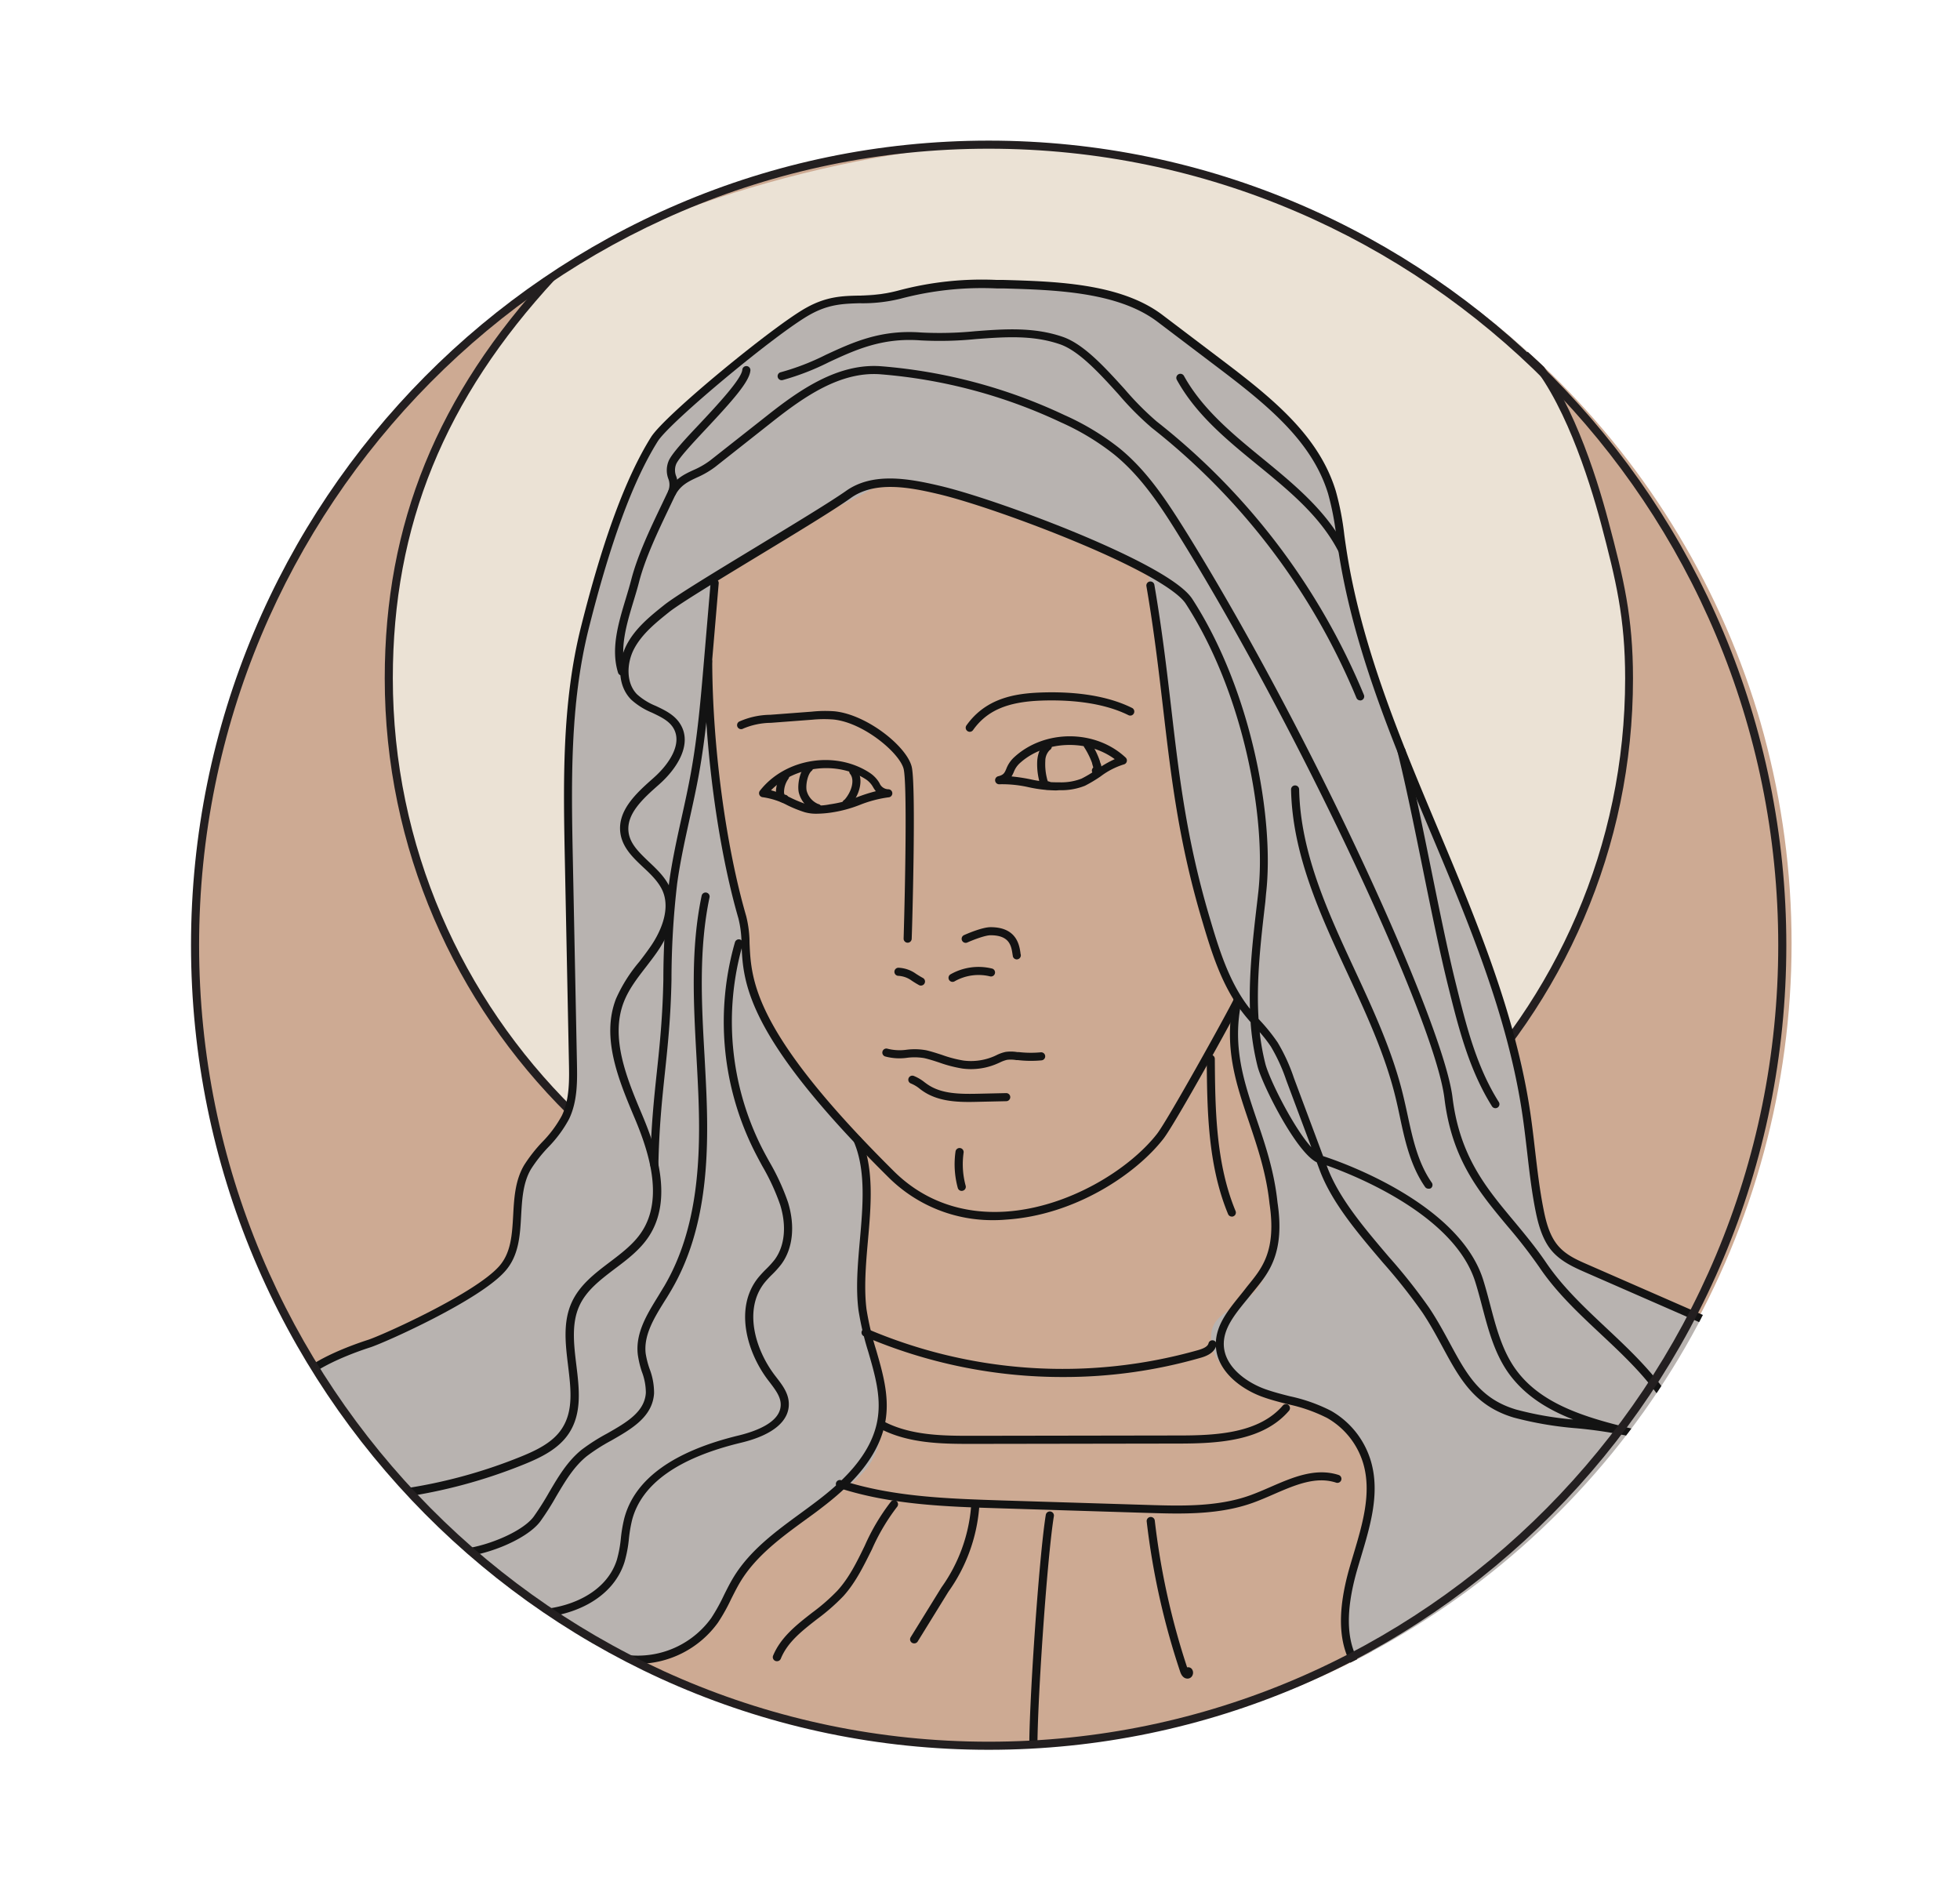
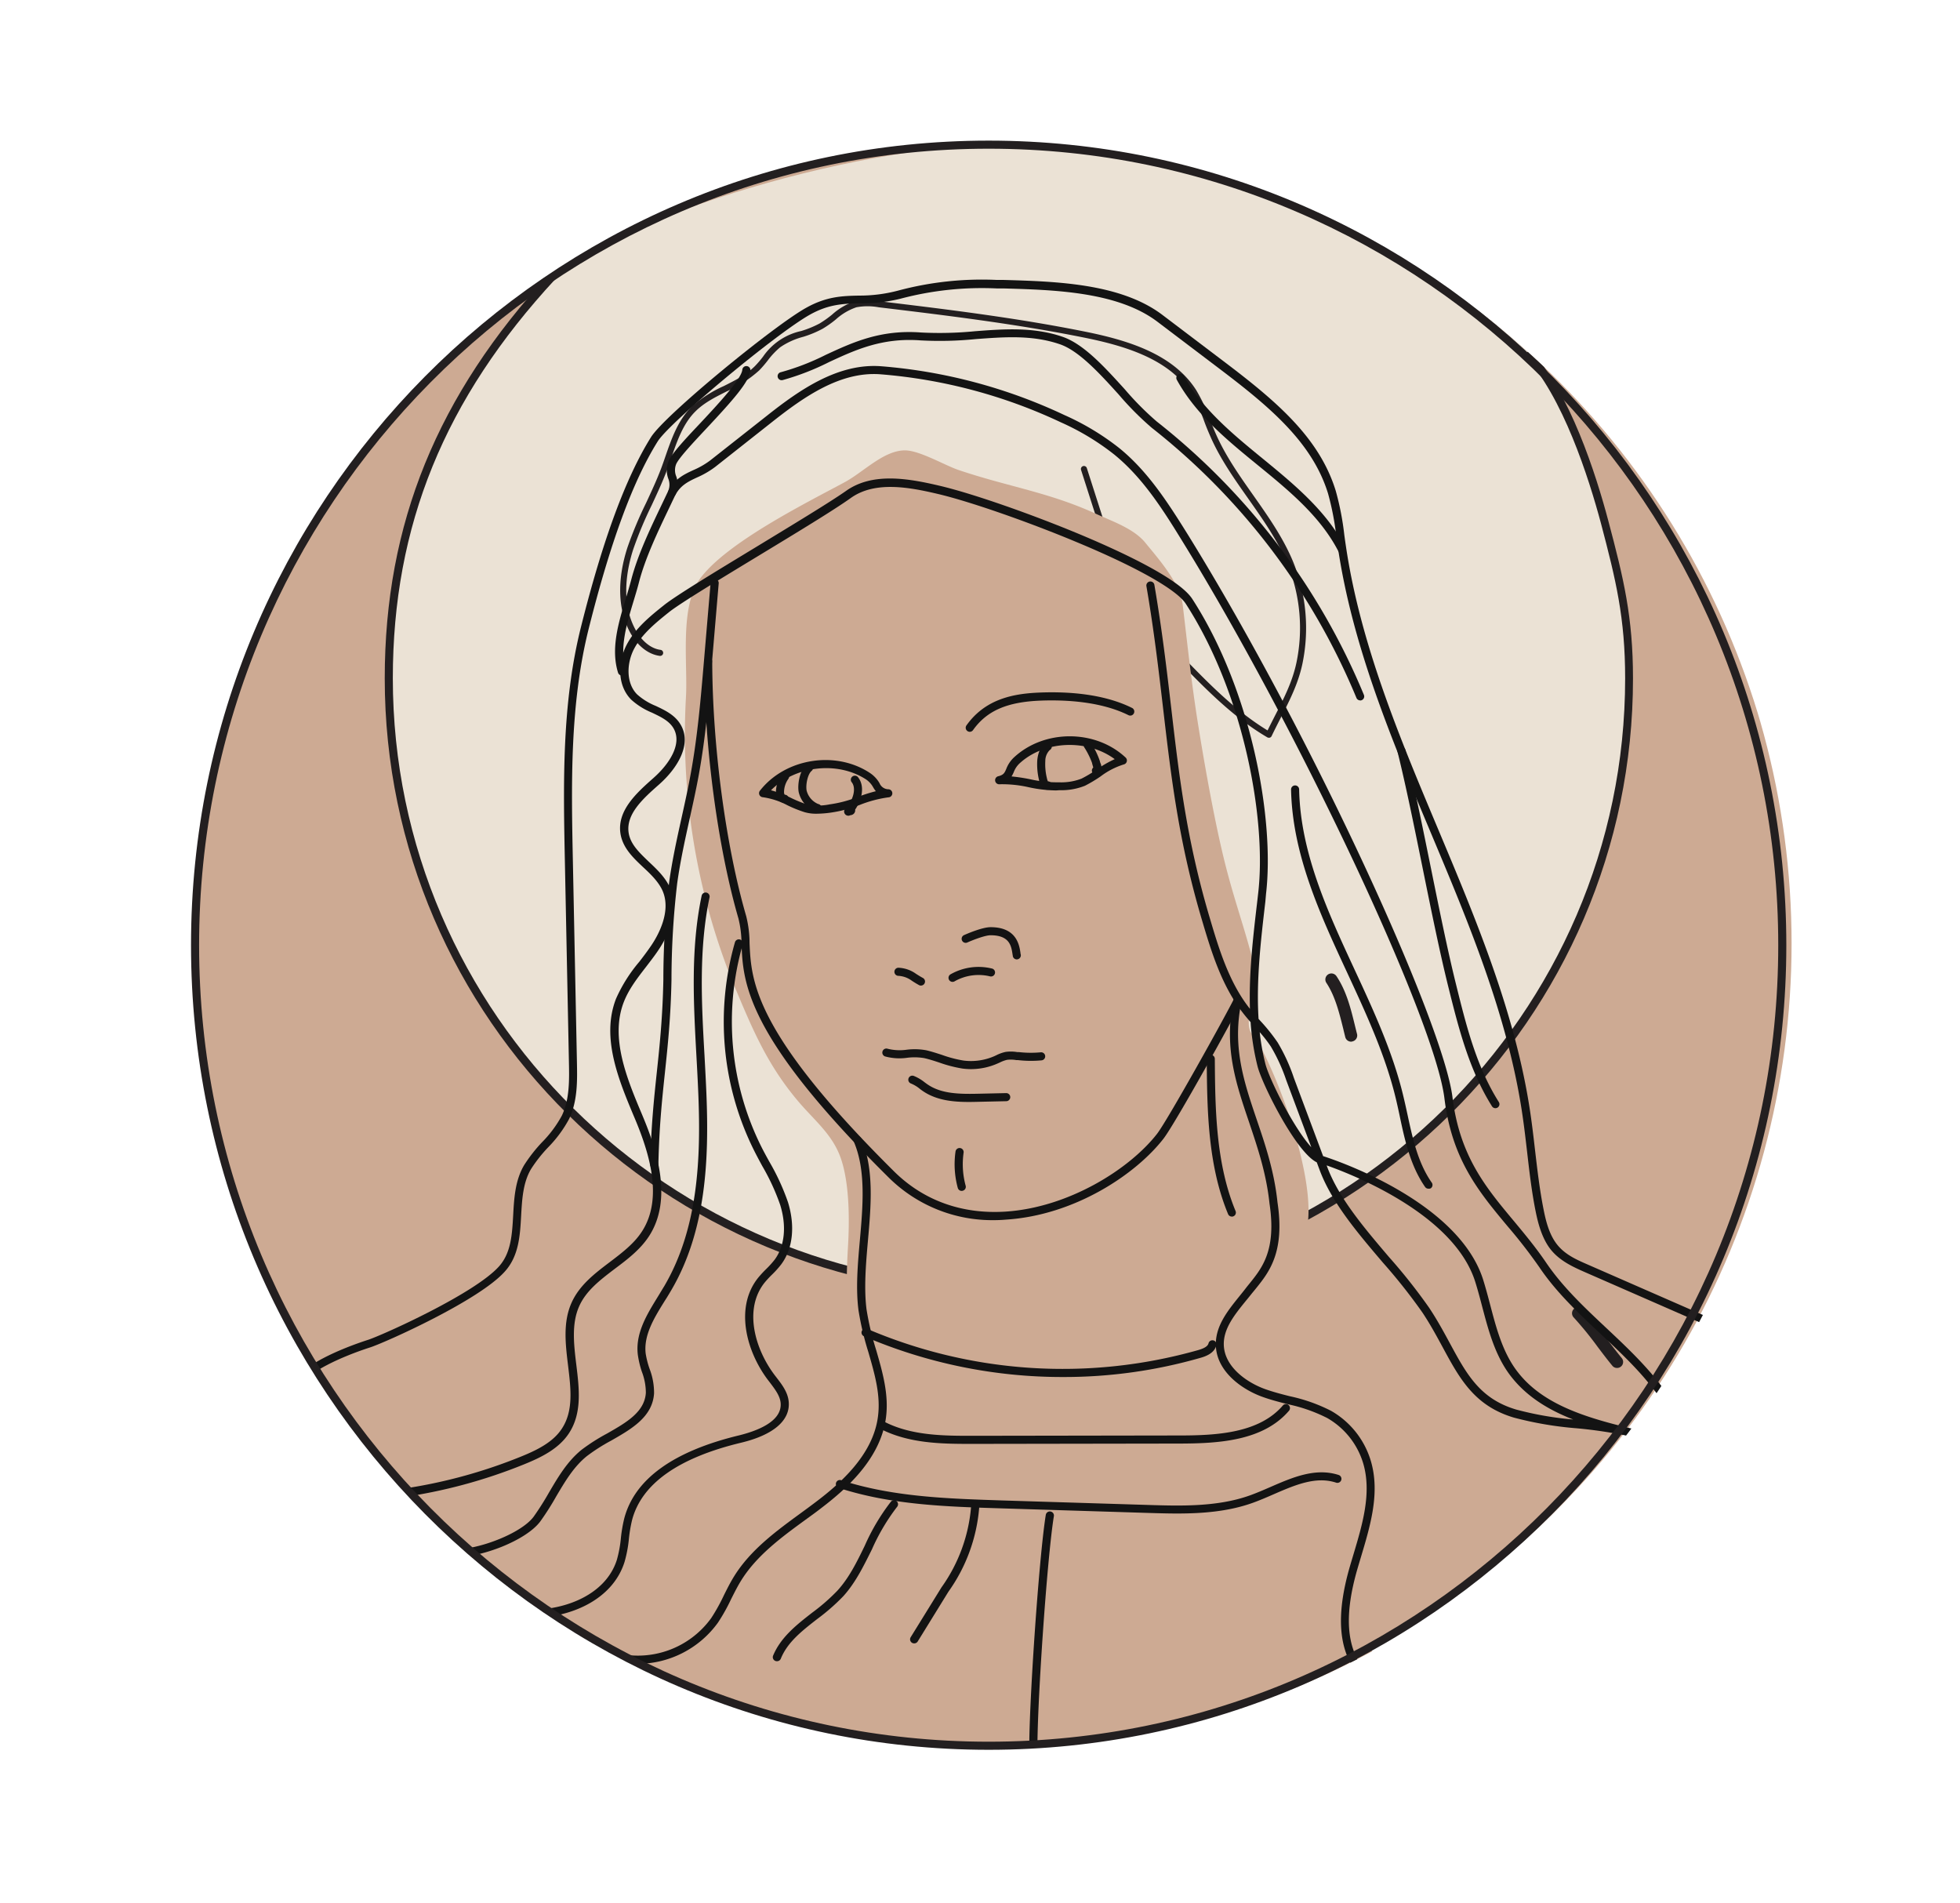
<svg xmlns="http://www.w3.org/2000/svg" viewBox="0 0 484.83 470.63">
  <defs>
    <style>.cls-1{fill:none;}.cls-2{clip-path:url(#clip-path);}.cls-3{clip-path:url(#clip-path-2);}.cls-4{clip-path:url(#clip-path-3);}.cls-5{fill:#cdaa93;}.cls-6{fill:#ebe2d5;}.cls-7{fill:#231f20;}.cls-8{fill:#b8b3b0;}.cls-9{fill:#131313;}</style>
    <clipPath id="clip-path">
      <ellipse class="cls-1" cx="-281.37" cy="790.31" rx="198" ry="198.16" />
    </clipPath>
    <clipPath id="clip-path-2">
      <circle class="cls-1" cx="-281.36" cy="789.85" r="198" />
    </clipPath>
    <clipPath id="clip-path-3">
      <circle class="cls-1" cx="245.42" cy="234.17" r="198" />
    </clipPath>
  </defs>
  <g id="Big_Art_Board" data-name="Big Art Board">
    <polyline class="cls-1" points="190.44 1312.38 510.44 1312.38 510.44 -1541.62 190.44 -1541.62" />
  </g>
  <g id="Mary">
    <g class="cls-4">
      <circle class="cls-1" cx="245.66" cy="232.32" r="198" />
      <circle class="cls-5" cx="245.17" cy="233.33" r="198" />
      <path class="cls-6" d="M137.11,68.57c11-11.89,69.91-32.92,113.79-32.92,54.37,0,113.66,35.67,129.38,52.31" />
      <path class="cls-6" d="M377.77,87.18c8.86,9.38,15.37,27.67,19.16,41.94S403,152.79,403,167.79c0,83.71-68.68,151.57-153.4,151.57S96.17,251.5,96.17,167.79c0-40.37,14.94-71.83,40.5-99.44" />
      <path class="cls-7" d="M249.58,320.36c-85.14,0-154.41-68.44-154.41-152.57,0-38.27,13-70.08,40.77-100.12L137.4,69c-27.45,29.65-40.23,61-40.23,98.76,0,83,68.37,150.57,152.41,150.57S402,250.81,402,167.79c0-15-2.29-24.34-6-38.41C393,118.21,386.6,98,377,87.86l1.46-1.37c9.85,10.43,16.38,31,19.39,42.37,3.78,14.23,6.09,23.72,6.09,38.93C404,251.92,334.72,320.36,249.58,320.36Z" />
      <path class="cls-7" d="M313.87,182.47a.75.75,0,0,1-.38-.1c-8.53-5-15.47-12.17-22.19-19.1-4.33-4.45-8.8-9.06-12.05-14.54-3.13-5.28-5-11.17-6.83-16.87l-5-15.61a.75.75,0,1,1,1.43-.45l5,15.61c1.79,5.61,3.64,11.42,6.69,16.55,3.16,5.34,7.57,9.88,11.83,14.27,6.47,6.66,13.14,13.54,21.18,18.43.61-1.25,1.24-2.48,1.85-3.68,2.21-4.3,4.29-8.36,5.29-13.08a41.91,41.91,0,0,0-2.17-24.3c-2.38-5.81-6.1-11.09-9.7-16.2-3.43-4.87-7-9.9-9.42-15.46-.51-1.15-1-2.34-1.43-3.49a40.48,40.48,0,0,0-3.34-7.15c-5.45-8.57-16.5-11.8-26.6-13.83C251.29,80.1,234,78,217.36,76a15.06,15.06,0,0,0-5.52,0,14.54,14.54,0,0,0-5.08,3,26.32,26.32,0,0,1-3.27,2.31,26.35,26.35,0,0,1-4.82,2A18.3,18.3,0,0,0,193,85.88a19,19,0,0,0-3.09,3.28,30.07,30.07,0,0,1-2.11,2.45,30.29,30.29,0,0,1-8.09,5.22c-2.84,1.43-5.53,2.78-7.65,4.89-3.07,3-4.58,7.36-6,11.53-.35,1-.7,2-1.07,3-1.12,3-2.49,5.9-3.8,8.73a96.61,96.61,0,0,0-4.54,10.85c-1.47,4.5-3.33,13.09.65,20.09,1.57,2.77,3.79,4.52,6.09,4.81a.75.75,0,1,1-.19,1.49c-2.77-.36-5.4-2.38-7.2-5.55-3.16-5.57-3.44-13.13-.78-21.3a97.75,97.75,0,0,1,4.61-11c1.3-2.8,2.65-5.69,3.75-8.61.37-1,.72-2,1.06-3,1.51-4.33,3.07-8.81,6.39-12.11a30.42,30.42,0,0,1,8-5.16c2.87-1.44,5.57-2.8,7.71-4.94a26.36,26.36,0,0,0,2-2.33,15.4,15.4,0,0,1,9.45-6.35A25.45,25.45,0,0,0,202.75,80a27,27,0,0,0,3.08-2.19,15.88,15.88,0,0,1,5.63-3.3,16.17,16.17,0,0,1,6.08,0c16.71,2,34,4.12,50.79,7.5,10.4,2.09,21.82,5.45,27.57,14.49a43,43,0,0,1,3.47,7.41c.44,1.14.9,2.32,1.4,3.44,2.38,5.42,5.89,10.39,9.28,15.2,3.64,5.17,7.41,10.52,9.86,16.49a43.47,43.47,0,0,1,2.25,25.18c-1.05,4.91-3.17,9.06-5.42,13.45-.73,1.43-1.48,2.9-2.19,4.39a.74.74,0,0,1-.46.39A.78.78,0,0,1,313.87,182.47Z" />
      <path class="cls-7" d="M334.23,257.64a1.5,1.5,0,0,1-1.46-1.13c-.17-.68-.34-1.37-.5-2.06-1-4-2-8.06-4.17-11.35a1.5,1.5,0,0,1,.4-2.08,1.51,1.51,0,0,1,2.09.41c2.5,3.73,3.56,8.09,4.59,12.31.17.68.33,1.36.5,2a1.5,1.5,0,0,1-1.08,1.82A1.61,1.61,0,0,1,334.23,257.64Z" />
      <path class="cls-7" d="M400,338.34a1.47,1.47,0,0,1-1.16-.54c-1.27-1.54-2.48-3.14-3.65-4.69a86.26,86.26,0,0,0-5.94-7.29,1.5,1.5,0,0,1,2.18-2.06,88.5,88.5,0,0,1,6.15,7.54c1.16,1.53,2.35,3.1,3.57,4.59a1.49,1.49,0,0,1-1.15,2.45Z" />
      <path class="cls-5" d="M197.88,272.9c4,4.59,8.16,7.92,10.13,13.65,2.11,6.15,2.14,15.09,1.76,21.58-.5,8.65-.59,15.77,1.32,24.22,1.44,6.34,3.6,12.07,2.64,18.5-1.35,9.1-5.42,9.43-12.77,15S186,376.08,181.15,383.87c-2.72,4.33-2.66,9.13-5.73,13.21-4.38,5.82-13.86,13.18-21.14,12.77,15.42,7.49,29.32,13,43.87,16.34,11.4,2.61,32.07,6.12,43.77,6.12,41.39,0,56.36-4,98.2-22.46-5-9.31-1.66-21.72,1.76-31.7s2.39-20.94-5.28-28.19c-4.63-4.37-10.19-5.26-16.3-7s-10.56-4.27-11.45-10.57c-1.14-8.07,9.1-18.06,13.21-25.1,6.41-11-8-46.84-12.33-51.52-2.61-2.82,1.79-11.69.88-15.42-2.63-10.84-5.29-17.34-7.92-28.18-2.46-10.1-5-24.51-6.61-34.79-1.53-10-2.31-17.69-3.52-27.74-.65-5.39-5.82-11.21-9.25-15.41-2.77-3.41-7.91-5.2-11.89-7-11.74-5.46-22.09-6.84-34.35-11-3.41-1.16-9.6-4.83-13.21-4.84-5.29,0-10.31,5.42-15,7.92-9.53,5.13-29.11,14.88-35.67,23.78-5.18,7-3,21.18-3.52,29.51a164.64,164.64,0,0,0,11.45,70C186,254.22,189.62,263.3,197.88,272.9Z" />
-       <path class="cls-8" d="M337.05,381.14c2.63-10.12,3.47-22.5-4.35-29.44-5.36-4.75-13.09-5.33-19.95-7.41s-14.09-7.63-13.09-14.72c.74-5.26,7.58-6.33,10.95-10.43,9.85-12,1-32.95-2.64-48-1.41-5.85-2.53-15-2.2-19.38.24-3.15,2.32-1.51.44-5.28a216.11,216.11,0,0,1-8.81-25.1c-6.16-22.9-7.48-50.2-12.77-76.63-.57-2.85-.57-4.13-3.08-5.28-15.41-7.05-23.76-11.83-38.75-15-4.14-.87-20.7-7.33-24.37-5.23a92.33,92.33,0,0,1-11.3,6.11c-7.81,3.67-23,11.56-29.95,16.73-1.76,1.32-1.46,10.28-2.2,21.29-1.41,21.11,3.61,43.64,8.81,64.14.66,2.62.65,12.43,1.32,15,4.28,16.27,5.59,11.25,14.53,26,2.12,3.49,11,13.21,13.21,14.53-.8,4.93,2,6.54,1.76,12.33-.44,13.2-6.16,18.49,1.77,41.83,2.19,6.46,2.86,14.24.78,20.73-3.67,11.44-18.3,14.56-26.89,23S178.89,403,168.22,408.09c-10.36,4.94-22.51-1-31.82-7.78-23.84-17.23-40.68-35.37-59.62-60.91,13.65-7,29.94-13.21,39.19-18.94,4.72-2.92,5.91-3.14,9.21-7.6,3.72-5,2.25-12.05,3.48-18.19,1.92-9.52,12.32-16,13.45-25.67.72-6.23-1-30.15-1-37.93,0-34.79-1-52.51,5.68-85.39,2.69-13.26,10.37-28.11,15.46-37.48,3.62-6.65,6.53-6,13.65-12.33,9.82-8.73,19-16.77,28.63-20.69,6.35-2.58,11.43-2.12,15-2.65,5.74-.86,9.15-1.69,20.25-2.64,8.25-.7,26.85-.56,34.56,2.43,11.08,4.3,22.65,14.53,32.38,21.35.46.32,9,6.75,12.33,10.57,2.65,3,6.8,8.18,8.37,11.89,6.85,16.2,5,31.83,11,48.35,7.44,20.35,13.1,37.63,22.86,56.9,6.17,12.19,9.07,24.11,13.65,37,5,14,2.28,34.73,7.92,48.44,2.81,6.81,11,6.92,18.06,10.57s16.73,8.36,20,7.73c-3.2,20.4-19,36.21-34.44,50-11.66,10.41-23.65,20.61-37,28.85-6.21,3.83-13.83,11.37-16.27,2.12C331.15,398.29,335.13,388.55,337.05,381.14Z" />
      <path class="cls-9" d="M246,301.78a36.37,36.37,0,0,1-26.21-10.58c-35.38-35-36-48.18-36.37-57.81a26.18,26.18,0,0,0-.76-6.23c-5.1-17.56-8.43-42.51-8.48-63.58a1,1,0,0,1,1-1h0a1,1,0,0,1,1,1c.05,20.89,3.35,45.63,8.4,63a27.82,27.82,0,0,1,.83,6.7c.41,9.31,1,22,35.78,56.48,7.27,7.18,16.78,10.6,27.53,9.91,15.56-1,30.64-10.45,37.49-19.24,2.59-3.33,17-29.24,19.09-33.51a1,1,0,1,1,1.8.87c-1.78,3.7-16.4,30.12-19.31,33.86-6.91,8.87-22,18.92-38.94,20Q247.36,301.78,246,301.78Z" />
      <path class="cls-9" d="M304.71,300.9a1,1,0,0,1-.93-.62c-5.08-12.24-5.18-26.13-5.28-38.39a1,1,0,0,1,1-1h0a1,1,0,0,1,1,1c.09,12.07.2,25.75,5.13,37.63a1,1,0,0,1-.92,1.39Z" />
      <path class="cls-9" d="M99,370.33a1,1,0,0,1-.14-2,126.48,126.48,0,0,0,30.09-8.1c3.91-1.59,7.83-3.52,10-6.83,2.93-4.4,2.27-9.86,1.57-15.64-.64-5.28-1.31-10.74.88-15.59,1.95-4.33,5.75-7.22,9.42-10,2.94-2.23,6-4.54,7.94-7.54,5.47-8.33,1.66-19.91-1.69-27.9l-.15-.35c-3.88-9.25-8.28-19.74-4.54-29.36a37.71,37.71,0,0,1,5.77-9.16c1-1.29,2-2.62,2.94-4,1.61-2.37,5.1-8.45,2.76-13.64-1-2.17-2.88-4-4.72-5.7-2.54-2.39-5.16-4.87-5.67-8.48-.79-5.67,4.16-10.05,8.13-13.57l.12-.11c3.85-3.41,7.15-8.43,4.87-12.27-1.09-1.83-3.13-2.79-5.29-3.82a17.45,17.45,0,0,1-5.17-3.24c-3.66-3.73-3.15-9.62-1.13-13.51,2.16-4.18,5.95-7.2,9.29-9.87,2.93-2.33,12.42-8.09,22.48-14.19,9-5.48,18.41-11.16,22.46-14,6.59-4.72,15.47-3.14,23.27-1.3,8,1.89,22.21,6.83,34.62,12,10.94,4.58,24.65,11.07,27.83,16,14.7,22.74,20.37,54.53,18.23,72.9L313,223c-1.12,9.61-2.28,19.47-1.68,29l.44.49a45.36,45.36,0,0,1,4.3,5.37,44.73,44.73,0,0,1,4,8.75l7.23,19.34c5.14,1.63,33.66,11.86,39.58,30.55.65,2.08,1.22,4.23,1.77,6.32,1.44,5.47,2.93,11.13,6.18,15.71,5.95,8.38,16.37,11.77,27.63,14.53.63.14,1.26.29,1.88.46a1,1,0,0,1,.72,1.21,1,1,0,0,1-1.21.73l-1.84-.45a111.38,111.38,0,0,0-12-1.75,87.29,87.29,0,0,1-15.52-2.64c-9.77-2.9-13.42-9.64-17.64-17.45-1.51-2.78-3.06-5.65-5-8.56a140.63,140.63,0,0,0-9.78-12.35c-6.2-7.28-12.62-14.81-15.62-22.85l-.72-1.93c-5.14-2.5-13.5-19.22-14.65-23.74a62.67,62.67,0,0,1-1.72-10.93c-.68-.78-1.37-1.59-2-2.42-5.28-6.79-7.83-15.41-10.08-23-5.74-19.37-7.58-35.23-9.54-52-1.11-9.5-2.25-19.32-4.15-30.41a1,1,0,0,1,.81-1.15,1,1,0,0,1,1.16.82c1.91,11.14,3.06,21,4.17,30.5,1.94,16.7,3.78,32.48,9.47,51.68,2.2,7.43,4.69,15.86,9.74,22.36l.26.33c-.28-8.82.78-17.85,1.82-26.69l.22-1.93c2.1-18-3.47-49.24-17.92-71.58-2.23-3.44-12-9-26.92-15.21-12.13-5.08-26.55-10.09-34.31-11.92-7.37-1.75-15.74-3.25-21.65,1-4.11,2.94-13.5,8.64-22.58,14.14-9.56,5.8-19.45,11.79-22.27,14-3.18,2.55-6.8,5.43-8.77,9.23-1.75,3.38-2.05,8.3.78,11.18a15.71,15.71,0,0,0,4.61,2.85c2.33,1.1,4.75,2.25,6.14,4.6,2.92,4.88-.8,10.84-5.26,14.79l-.11.1c-3.81,3.37-8.12,7.19-7.48,11.81.41,2.91,2.67,5,5.06,7.3,2,1.87,4,3.8,5.17,6.33,2.65,5.89-.69,12.29-2.93,15.58-.94,1.4-2,2.75-3,4.06-2.19,2.83-4.25,5.5-5.48,8.66-3.45,8.87.78,19,4.52,27.87l.14.34c3.53,8.42,7.52,20.65,1.53,29.78-2.16,3.29-5.34,5.7-8.41,8-3.64,2.77-7.07,5.37-8.81,9.24-1.95,4.34-1.33,9.52-.72,14.53.72,5.89,1.46,12-1.88,17-2.51,3.76-6.75,5.86-11,7.58a128.86,128.86,0,0,1-30.56,8.22Zm229.16-82.09.15.4c2.88,7.71,9.18,15.1,15.27,22.26a138.22,138.22,0,0,1,9.92,12.53c2,3,3.57,5.9,5.1,8.72,4.17,7.72,7.47,13.82,16.45,16.48a81,81,0,0,0,14.1,2.46c-6.45-2.51-12.06-6-16-11.48-3.46-4.87-5-10.71-6.49-16.35-.54-2.06-1.1-4.19-1.74-6.22C359.71,300.48,335.1,290.69,328.16,288.24Zm-16.56-33a56.55,56.55,0,0,0,1.41,7.9c1,3.86,7,15.85,11.36,20.61l-6.19-16.55a43.58,43.58,0,0,0-3.82-8.36A33.71,33.71,0,0,0,311.6,255.28Z" />
      <path class="cls-9" d="M73.37,343.51a1,1,0,0,1-.45-.11,1,1,0,0,1-.44-1.34c2.62-5.2,14.86-9.48,18.55-10.67,3.47-1.12,26.46-11.43,32.45-18.22,2.94-3.33,3.19-7.82,3.46-12.58.23-4.25.48-8.65,2.72-12.43a37.84,37.84,0,0,1,4.47-5.7,28.82,28.82,0,0,0,4.86-6.55c1.93-4.05,1.83-8.89,1.74-13.17l-1-49.65c-.39-19.19-.8-39,4-58.1,5.42-21.6,11.09-36.93,17.31-46.88,3.42-5.46,30.46-27.62,38.41-32,5-2.79,8.93-2.92,13.06-3a37.28,37.28,0,0,0,9.67-1.24,80.15,80.15,0,0,1,24.47-2.63l1.66,0c12.87.37,28.9.83,39.23,8.65l15.18,11.5c12.73,9.64,23.61,18.71,27.69,32a69,69,0,0,1,2.13,11c.12.84.23,1.68.36,2.51,3.56,24.3,13.32,47.53,22.76,70s19.24,45.78,22.87,70.24c.46,3.11.83,6.27,1.18,9.33.57,4.85,1.15,9.87,2.12,14.71.64,3.24,1.53,6.57,3.64,9s5.05,3.61,7.74,4.79l30.54,13.36a1,1,0,1,1-.8,1.83l-30.54-13.36c-2.88-1.26-6.13-2.68-8.44-5.3s-3.41-6.38-4.11-9.89c-1-4.93-1.57-10-2.13-14.88-.35-3-.72-6.19-1.18-9.26-3.59-24.22-13.32-47.37-22.73-69.76-9.49-22.57-19.3-45.92-22.9-70.47-.13-.84-.24-1.68-.36-2.53a67.92,67.92,0,0,0-2.06-10.67c-3.91-12.69-14.54-21.52-27-30.95l-15.18-11.5c-9.82-7.44-25.49-7.89-38.08-8.25l-1.66,0a78.51,78.51,0,0,0-23.87,2.55A39.05,39.05,0,0,1,212.53,75c-4,.13-7.54.24-12.14,2.8-8.29,4.61-34.7,26.59-37.69,31.36-6.12,9.77-11.7,24.91-17.07,46.31-4.71,18.8-4.31,38.51-3.92,57.57l1,49.65c.09,4.5.2,9.59-1.94,14.07a30.83,30.83,0,0,1-5.17,7,35.7,35.7,0,0,0-4.24,5.38c-2,3.36-2.22,7.51-2.45,11.53-.27,4.88-.55,9.94-4,13.78-6.34,7.19-29.66,17.61-33.33,18.8-6.9,2.22-15.58,6.09-17.39,9.67A1,1,0,0,1,73.37,343.51Z" />
      <path class="cls-9" d="M411.84,346.79a1,1,0,0,1-.84-.44c-4.11-6.15-9.67-11.37-15.05-16.41s-11-10.3-15.2-16.55a127.15,127.15,0,0,0-7.87-10.14c-7.06-8.47-13.73-16.46-15.58-31.58-2.41-19.67-36.55-92.13-65.23-138.46-5-8.14-9.75-15.31-16.4-20.75a61.76,61.76,0,0,0-13.24-8,128.66,128.66,0,0,0-44.57-11.88c-10-.8-19.07,5.64-26.82,11.75L176.9,115.49a22.32,22.32,0,0,1-4.5,2.61c-2.15,1-4,1.9-5.29,4.24a1,1,0,0,1-1.75-1c1.59-2.91,3.82-4,6.18-5.08a20.25,20.25,0,0,0,4.12-2.37l14.14-11.14c8-6.33,17.54-13,28.22-12.16a130.51,130.51,0,0,1,45.26,12.06,63.37,63.37,0,0,1,13.65,8.23c6.89,5.63,11.7,13,16.84,21.25,31.11,50.25,63.29,121.06,65.52,139.27,1.78,14.53,8.26,22.31,15.13,30.54,2.66,3.2,5.42,6.51,8,10.3,4.1,6.07,9.6,11.22,14.91,16.21s11.1,10.41,15.35,16.75a1,1,0,0,1-.28,1.39A.94.94,0,0,1,411.84,346.79Z" />
      <path class="cls-9" d="M153.88,167.07a1,1,0,0,1-1-.7c-1.83-5.92.08-12.24,1.93-18.35.48-1.6.94-3.12,1.33-4.62,1.58-6.11,4.73-12.71,7.52-18.54l1.63-3.43a4,4,0,0,0,0-3.09,6,6,0,0,1,.16-4.45c.87-1.86,4-5.24,7.69-9.14,4.34-4.63,10.27-11,10.48-13.29a1,1,0,0,1,2,.17c-.24,2.8-4.52,7.55-11,14.48-3.25,3.47-6.6,7.06-7.34,8.63a4,4,0,0,0,0,3.09,6,6,0,0,1-.16,4.45l-1.64,3.45c-2.74,5.74-5.85,12.25-7.39,18.17-.39,1.54-.88,3.15-1.35,4.7-1.76,5.82-3.58,11.85-1.93,17.18a1,1,0,0,1-.66,1.25A1,1,0,0,1,153.88,167.07Z" />
      <path class="cls-9" d="M161.85,289.07h0a1,1,0,0,1-1-1c.18-9.25.91-16.21,1.63-22.95s1.43-13.63,1.61-22.79a206.24,206.24,0,0,1,1.43-24.11c.75-5.42,1.94-10.84,3.1-16.08.8-3.6,1.62-7.32,2.28-11,1.66-9.12,2.46-18.53,3.23-27.64l1.65-19.39a1,1,0,0,1,2,.17l-1.65,19.39c-.77,9.15-1.58,18.62-3.25,27.83-.67,3.71-1.5,7.45-2.3,11.06-1.15,5.2-2.33,10.58-3.07,15.93a205.72,205.72,0,0,0-1.41,23.87c-.18,9.25-.91,16.22-1.63,23s-1.43,13.62-1.61,22.78A1,1,0,0,1,161.85,289.07Z" />
      <path class="cls-9" d="M336.46,173.23a1,1,0,0,1-.93-.62,165.55,165.55,0,0,0-50.65-66.82,74.61,74.61,0,0,1-8.12-8.17c-4.6-5.08-9.81-10.84-14.57-12.47-6.79-2.33-13.61-1.82-20.83-1.28a89.34,89.34,0,0,1-13.63.32c-9.53-.72-16.19,2.37-22.64,5.36A63.2,63.2,0,0,1,193.63,94a1,1,0,1,1-.48-1.94,60.08,60.08,0,0,0,11.1-4.29c6.68-3.09,13.58-6.3,23.63-5.53a89.52,89.52,0,0,0,13.33-.32c7.1-.54,14.45-1.09,21.63,1.38,5.25,1.8,10.41,7.5,15.4,13a73,73,0,0,0,7.88,7.94,167.59,167.59,0,0,1,51.26,67.63,1,1,0,0,1-.92,1.38Z" />
      <path class="cls-9" d="M332,137a1,1,0,0,1-.89-.55c-4.45-8.71-12.34-15.17-20-21.42s-15.26-12.49-20-21.07a1,1,0,0,1,1.75-1c4.55,8.24,12.15,14.47,19.51,20.49,7.79,6.38,15.84,13,20.48,22.06a1,1,0,0,1-.44,1.35A1,1,0,0,1,332,137Z" />
      <path class="cls-9" d="M353.34,294a1,1,0,0,1-.83-.43c-3.6-5.19-5-11.46-6.27-17.52-.34-1.61-.7-3.27-1.1-4.88-2.59-10.53-7.33-20.73-11.9-30.6-6.67-14.37-13.56-29.24-13.88-45.31a1,1,0,0,1,1-1,1,1,0,0,1,1,1c.31,15.65,7.11,30.32,13.69,44.51,4.62,9.95,9.39,20.24,12,31,.4,1.64.77,3.32,1.12,4.94,1.27,5.87,2.58,11.93,6,16.8a1,1,0,0,1-.25,1.39A1,1,0,0,1,353.34,294Z" />
      <path class="cls-9" d="M369.91,274.09a1,1,0,0,1-.85-.47c-5.71-9.08-8.31-19.54-10.83-29.66-2.09-8.41-4.22-18.9-6.27-29s-4.17-20.58-6.25-28.95a1,1,0,1,1,1.94-.48c2.09,8.41,4.22,18.9,6.27,29s4.17,20.58,6.25,28.95c2.48,10,5,20.27,10.58,29.08a1,1,0,0,1-.31,1.38A1,1,0,0,1,369.91,274.09Z" />
      <path class="cls-9" d="M157.67,411.52a22.2,22.2,0,0,1-6-.81,1,1,0,0,1,.54-1.92,22.39,22.39,0,0,0,23.72-8.59,45.5,45.5,0,0,0,3.11-5.59c.77-1.54,1.56-3.13,2.49-4.64,4.05-6.58,10.39-11.22,16.52-15.7q1.94-1.41,3.83-2.84c5.93-4.49,14-11.54,15.27-20.89.76-5.4-.76-10.64-2.37-16.19a71.45,71.45,0,0,1-2.42-10.28c-.71-5.44-.18-11.49.34-17.34.75-8.49,1.52-17.26-1.48-24.32a1,1,0,0,1,.53-1.32,1,1,0,0,1,1.31.53c3.2,7.52,2.4,16.56,1.63,25.29-.51,5.74-1,11.68-.35,16.9a69.83,69.83,0,0,0,2.36,10c1.6,5.51,3.25,11.2,2.43,17-1.42,10.09-9.83,17.5-16,22.2-1.27,1-2.56,1.91-3.86,2.86-6,4.37-12.15,8.89-16,15.14-.88,1.43-1.66,3-2.41,4.48a45.92,45.92,0,0,1-3.26,5.83A24.54,24.54,0,0,1,157.67,411.52Z" />
      <path class="cls-9" d="M131.39,400.15c-.91,0-1.81,0-2.69-.12a1,1,0,1,1,.17-2c9.58.83,20.8-3.08,23.71-12.2a29.78,29.78,0,0,0,1-5.38,36.19,36.19,0,0,1,.83-4.87c2.54-9.72,12.12-16.65,28.46-20.58,4-1,10.63-3.27,10.23-8-.16-1.79-1.41-3.4-2.61-5l-.44-.57c-5.36-7-8.43-18-2.52-25.39a27.79,27.79,0,0,1,2-2.17,23.45,23.45,0,0,0,2.09-2.31c2.49-3.36,3-8.31,1.36-13.58a54.49,54.49,0,0,0-4.45-9.63c-.68-1.26-1.36-2.52-2-3.8a71.3,71.3,0,0,1-4.73-51.5,1,1,0,1,1,1.92.56,69.25,69.25,0,0,0,4.6,50c.63,1.26,1.31,2.5,2,3.74a56.72,56.72,0,0,1,4.6,10c1.81,5.89,1.21,11.48-1.67,15.36a24,24,0,0,1-2.27,2.53,24.35,24.35,0,0,0-1.85,2c-5.25,6.59-2.36,16.5,2.54,22.93l.43.56c1.32,1.71,2.81,3.64,3,6,.39,4.59-3.78,8.17-11.75,10.09-15.57,3.74-24.65,10.18-27,19.14a35,35,0,0,0-.78,4.6,31.28,31.28,0,0,1-1.08,5.75C151.54,395.7,141.09,400.15,131.39,400.15Z" />
      <path class="cls-9" d="M111.88,385.24a10.56,10.56,0,0,1-5.45-1.2,1,1,0,0,1-.34-1.37,1,1,0,0,1,1.37-.34c5.2,3.15,20.75-2.09,24.54-7.2a68.92,68.92,0,0,0,3.81-6c2.23-3.8,4.54-7.72,8.06-10.56a47.87,47.87,0,0,1,6.27-4c4.79-2.73,9.31-5.31,9.62-10.08a14.67,14.67,0,0,0-1-5.25,23.46,23.46,0,0,1-1-4.28c-.58-5.27,2.27-9.86,5-14.3.52-.84,1-1.67,1.52-2.5,8.53-14.48,9.07-32,8.47-47.3-.13-3.21-.3-6.49-.48-9.67-.72-13.11-1.46-26.67,1.31-39.73a1,1,0,0,1,1.95.41c-2.71,12.8-2,26.23-1.26,39.21.17,3.18.35,6.47.48,9.7.61,15.56.05,33.47-8.74,48.39-.5.85-1,1.69-1.56,2.55-2.58,4.15-5.25,8.44-4.74,13a21.42,21.42,0,0,0,1,3.91,16.51,16.51,0,0,1,1.08,6c-.38,5.84-5.59,8.81-10.63,11.69a45.9,45.9,0,0,0-6,3.83c-3.24,2.62-5.36,6.21-7.6,10a66.13,66.13,0,0,1-3.93,6.17C130.21,380.89,119.41,385.24,111.88,385.24Z" />
      <path class="cls-9" d="M336.65,414.43a1,1,0,0,1-.78-.37c-4.79-5.9-5.44-14.57-2-26.49.29-1,.59-2,.89-3,2.25-7.51,4.58-15.27,2.47-22.55a19.28,19.28,0,0,0-8.95-11.31,39.37,39.37,0,0,0-9.72-3.4c-2.1-.54-4.27-1.09-6.35-1.85-5.22-1.9-11.36-6.4-11.46-12.83-.08-4.69,2.91-8.4,5.81-12,.54-.67,1.08-1.33,1.59-2,.31-.41.65-.82,1-1.25,3.09-3.85,6.6-8.22,4.88-19.69-.8-7.58-3-14-5.07-20.18-3.25-9.58-6.32-18.62-3.78-30.37a1,1,0,0,1,1.95.42c-2.42,11.21.57,20,3.72,29.31,2.14,6.29,4.35,12.8,5.16,20.56,1.85,12.3-2.12,17.24-5.3,21.2-.34.42-.66.82-1,1.22q-.79,1-1.62,2c-2.68,3.31-5.44,6.73-5.37,10.69.09,5.42,5.52,9.31,10.14,11,2,.72,4.11,1.27,6.17,1.79a41.2,41.2,0,0,1,10.2,3.6,21.25,21.25,0,0,1,9.89,12.5c2.28,7.84-.14,15.89-2.47,23.67-.3,1-.6,2-.89,3-3.26,11.24-2.73,19.31,1.62,24.67a1,1,0,0,1-.77,1.63Z" />
      <path class="cls-9" d="M237.92,294.55a1,1,0,0,1-1-.74,22.17,22.17,0,0,1-.56-9,1,1,0,1,1,2,.28,20.16,20.16,0,0,0,.51,8.18,1,1,0,0,1-.7,1.23A1.26,1.26,0,0,1,237.92,294.55Z" />
      <path class="cls-9" d="M263,340.58a124.36,124.36,0,0,1-49.29-10.08,1,1,0,0,1-.52-1.32,1,1,0,0,1,1.32-.51,123,123,0,0,0,81.88,5.25c1-.29,2.33-.77,2.55-1.67a1,1,0,0,1,1.21-.73,1,1,0,0,1,.73,1.21c-.52,2.12-3,2.84-3.94,3.11A122.24,122.24,0,0,1,263,340.58Z" />
      <path class="cls-9" d="M291.14,374.34c-2.5,0-4.95-.08-7.31-.15l-36.3-1.13c-13.32-.41-27.09-.83-40.08-5.06a1,1,0,0,1-.64-1.26,1,1,0,0,1,1.26-.64c12.72,4.14,26.34,4.56,39.52,5l36.3,1.12c8,.25,17.16.53,25.21-2.33,1.68-.6,3.42-1.35,5.1-2.08,5.49-2.39,11.18-4.86,16.93-3a1,1,0,0,1,.64,1.27,1,1,0,0,1-1.26.63c-5-1.65-10.13.56-15.52,2.9-1.71.75-3.48,1.51-5.22,2.13C303.78,373.87,297.33,374.34,291.14,374.34Z" />
      <path class="cls-9" d="M255.62,435.07a1,1,0,0,1-1-1c-.28-10.34,2.39-49.19,4.07-59.39a1,1,0,0,1,2,.32c-1.68,10.14-4.33,48.74-4.05,59a1,1,0,0,1-1,1Z" />
      <path class="cls-9" d="M226.12,406.46a1,1,0,0,1-.53-.15,1,1,0,0,1-.32-1.38l7.61-12.31a39.88,39.88,0,0,0,7.32-19.86,1,1,0,1,1,2,.3,41.55,41.55,0,0,1-7.59,20.61L227,406A1,1,0,0,1,226.12,406.46Z" />
      <path class="cls-9" d="M192.16,410.87a1,1,0,0,1-.92-1.39c1.92-4.59,5.86-7.65,9.67-10.62a48.57,48.57,0,0,0,6.23-5.44c2.89-3.18,4.77-7,6.76-11.1a52,52,0,0,1,6.43-10.85,1,1,0,1,1,1.53,1.28,50.79,50.79,0,0,0-6.17,10.44c-2,4-4,8.18-7.07,11.58a50.51,50.51,0,0,1-6.48,5.67c-3.77,2.94-7.34,5.71-9,9.81A1,1,0,0,1,192.16,410.87Z" />
-       <path class="cls-9" d="M293.78,415.17h-.06c-.57,0-1.34-.34-1.79-1.7a183.2,183.2,0,0,1-8.28-37.16,1,1,0,0,1,2-.22,181.85,181.85,0,0,0,8,36.3,1.19,1.19,0,0,1,1.09.32,1.5,1.5,0,0,1,.24,1.63A1.32,1.32,0,0,1,293.78,415.17Z" />
      <path class="cls-9" d="M239.71,357.12c-7.08,0-14.92-.18-21.73-3.62a1,1,0,0,1,.91-1.79c6.78,3.44,14.91,3.42,22.09,3.41l50.76-.08c9.32,0,19.75-.6,25.59-7.42a1,1,0,0,1,1.52,1.3c-6.39,7.46-17.34,8.1-27.1,8.12l-50.77.08Z" />
-       <path class="cls-9" d="M224.52,233.16h0a1,1,0,0,1-1-1c.39-13,.89-38.47,0-42-1-3.92-9.88-11.43-17.32-12.2A29.85,29.85,0,0,0,201,178l-10.33.78a18,18,0,0,0-6.82,1.42,1,1,0,1,1-.92-1.77,19.37,19.37,0,0,1,7.59-1.64l10.33-.78a31,31,0,0,1,5.62-.08c8,.83,17.82,8.68,19.05,13.71,1.15,4.68.08,41,0,42.54A1,1,0,0,1,224.52,233.16Z" />
      <path class="cls-9" d="M235.62,242.85a1,1,0,0,1-.86-.5,1,1,0,0,1,.37-1.37,14,14,0,0,1,10.16-1.45,1,1,0,1,1-.46,1.94,12,12,0,0,0-8.71,1.25A1,1,0,0,1,235.62,242.85Z" />
      <path class="cls-9" d="M227.81,243.77a1,1,0,0,1-.49-.13c-.78-.43-1.34-.79-1.79-1.09a6.16,6.16,0,0,0-3.41-1.2,1,1,0,0,1-.87-1.12,1,1,0,0,1,1.12-.87,8,8,0,0,1,4.25,1.52c.45.28.95.61,1.67,1a1,1,0,0,1-.48,1.88Z" />
      <path class="cls-9" d="M251.53,237.29a1,1,0,0,1-1-.82c0-.16-.06-.33-.08-.53-.3-1.95-.7-4.62-5.41-4.62h0c-1.44,0-4.6,1.27-5.7,1.76a1,1,0,1,1-.82-1.82c.44-.2,4.39-1.94,6.52-1.94,6.43,0,7.1,4.43,7.38,6.33,0,.17.05.32.08.46a1,1,0,0,1-.81,1.16A.55.55,0,0,1,251.53,237.29Z" />
      <path class="cls-9" d="M239.88,181a1,1,0,0,1-.58-.19,1,1,0,0,1-.24-1.39c4.81-6.76,12-7.91,18.44-8.14s15.34.25,22.5,3.8a1,1,0,1,1-.89,1.79c-6.78-3.36-15.45-3.81-21.54-3.59-8.41.3-13.45,2.48-16.88,7.3A1,1,0,0,1,239.88,181Z" />
      <path class="cls-9" d="M240.2,264.43a16.77,16.77,0,0,1-2.12-.14,32.31,32.31,0,0,1-5.69-1.47c-1.23-.41-2.5-.82-3.75-1.11a14.43,14.43,0,0,0-4.22-.09,13.59,13.59,0,0,1-5.48-.33,1,1,0,1,1,.63-1.9,12.23,12.23,0,0,0,4.71.24,15.89,15.89,0,0,1,4.81.13c1.34.31,2.65.74,3.92,1.15a29.78,29.78,0,0,0,5.33,1.4,14.48,14.48,0,0,0,7.58-1.07l.54-.25a9.51,9.51,0,0,1,2.3-.82,9.62,9.62,0,0,1,2.89.05l.4,0a26.33,26.33,0,0,0,5.4.05,1,1,0,0,1,1.09.91,1,1,0,0,1-.91,1.08,28.2,28.2,0,0,1-5.81-.06l-.41,0a7.81,7.81,0,0,0-2.3-.07,8,8,0,0,0-1.81.67l-.59.26A16.27,16.27,0,0,1,240.2,264.43Z" />
      <path class="cls-9" d="M239.65,272.55c-3.69,0-7.78-.34-11.15-2.55-.35-.23-.69-.47-1-.72a8.7,8.7,0,0,0-2.15-1.29,1,1,0,1,1,.66-1.89,10.52,10.52,0,0,1,2.67,1.56c.31.23.62.46.94.67,3.38,2.21,7.69,2.3,12.56,2.18l6.72-.15a1,1,0,0,1,0,2l-6.73.15C241.38,272.53,240.53,272.55,239.65,272.55Z" />
      <path class="cls-9" d="M261.25,195.5a33.69,33.69,0,0,1-6.78-.79,29.73,29.73,0,0,0-7.16-.74,1,1,0,0,1-.29-2c1.26-.34,1.48-.83,1.9-1.81a7.5,7.5,0,0,1,1.87-2.8c7.5-7,20.16-7,27.64,0a1,1,0,0,1-.45,1.71,18.59,18.59,0,0,0-5.72,2.95,34,34,0,0,1-3.88,2.32,15.7,15.7,0,0,1-6.31,1.1Zm-11-3.46a44,44,0,0,1,4.61.7,30.22,30.22,0,0,0,7.16.75,13.83,13.83,0,0,0,5.51-.91,30.16,30.16,0,0,0,3.64-2.18,28.53,28.53,0,0,1,4.57-2.64c-6.77-5-17.36-4.68-23.58,1.09a5.66,5.66,0,0,0-1.4,2.14A8.42,8.42,0,0,1,250.24,192Z" />
      <path class="cls-9" d="M259.17,195.32a1,1,0,0,1-.25,0,1.69,1.69,0,0,1-.65-.2,3.22,3.22,0,0,1-1.26-2.22,16.52,16.52,0,0,1-.43-4.85c.14-1.61.78-3.58,2.15-4.3a1,1,0,0,1,.93,1.77,3.81,3.81,0,0,0-1.09,2.71,14.23,14.23,0,0,0,.4,4.25,3.24,3.24,0,0,0,.24.76,1.05,1.05,0,0,1,1,1h0v.05h0A1,1,0,0,1,259.17,195.32Zm-1-1Z" />
      <path class="cls-9" d="M271.08,191.59a1,1,0,0,1-.65-1.75c-.05-.19-.11-.43-.16-.58s-.12-.44-.16-.62a19.54,19.54,0,0,0-1.93-3.84,1,1,0,0,1,1.7-1.05,20.52,20.52,0,0,1,2.19,4.5c0,.13.08.29.12.45a2.67,2.67,0,0,1,0,2.31,1.37,1.37,0,0,1-1,.58Z" />
      <path class="cls-9" d="M202,201.26a10.27,10.27,0,0,1-3-.39,31,31,0,0,1-4.2-1.69,18.62,18.62,0,0,0-6.1-2,1,1,0,0,1-.72-1.62c6.31-8.06,18.81-10,27.3-4.32a7.59,7.59,0,0,1,2.29,2.48,2.4,2.4,0,0,0,2.16,1.49,1,1,0,0,1,0,2,30.15,30.15,0,0,0-7,1.85,32,32,0,0,1-7.39,1.95A27,27,0,0,1,202,201.26Zm-11.25-5.79a27.64,27.64,0,0,1,4.94,1.89,30.43,30.43,0,0,0,3.92,1.59,13.83,13.83,0,0,0,5.59,0,30.15,30.15,0,0,0,7-1.85,41,41,0,0,1,4.45-1.41,7.34,7.34,0,0,1-.68-1,5.61,5.61,0,0,0-1.71-1.89C207.14,188.14,196.62,189.43,190.71,195.47Z" />
      <path class="cls-9" d="M194,198.56a1.82,1.82,0,0,1-1.25-.51,3.07,3.07,0,0,1-.81-2.24,7.82,7.82,0,0,1,1.44-4.33,1,1,0,0,1,1.39-.24,1,1,0,0,1,.24,1.4,5.75,5.75,0,0,0-1.07,3.22,1.35,1.35,0,0,0,.15.69,1,1,0,0,1,0,2Zm.13-2h0Z" />
      <path class="cls-9" d="M202.06,200.8a1.18,1.18,0,0,1-.31-.05,6.87,6.87,0,0,1-4.18-4.83c-.35-1.81.21-5.35,1.91-6.79a1,1,0,1,1,1.3,1.52c-1,.81-1.52,3.48-1.25,4.89a4.93,4.93,0,0,0,2.84,3.31,1,1,0,0,1-.31,2Z" />
-       <path class="cls-9" d="M209.33,199.81a.84.84,0,0,1-.35-.07,1,1,0,0,1-.65-.87,1.14,1.14,0,0,1,.29-.85,1.26,1.26,0,0,1,.32-.26c1.62-1.84,2.56-4.73,1.39-6.29a1,1,0,1,1,1.59-1.2c1.64,2.16.92,5.46-.77,7.91,0,0,0,.08,0,.12a1.18,1.18,0,0,1-.29.85,1.28,1.28,0,0,1-.9.42A1,1,0,0,1,209.33,199.81Z" />
+       <path class="cls-9" d="M209.33,199.81c1.62-1.84,2.56-4.73,1.39-6.29a1,1,0,1,1,1.59-1.2c1.64,2.16.92,5.46-.77,7.91,0,0,0,.08,0,.12a1.18,1.18,0,0,1-.29.85,1.28,1.28,0,0,1-.9.42A1,1,0,0,1,209.33,199.81Z" />
      <circle class="cls-1" cx="245.66" cy="234.32" r="198" />
    </g>
    <path class="cls-7" d="M244.56,432.78c-108.8,0-197.31-89.27-197.31-199s88.51-199,197.31-199,197.31,89.27,197.31,199S353.36,432.78,244.56,432.78Zm0-396c-107.69,0-195.31,88.38-195.31,197s87.62,197,195.31,197,195.31-88.37,195.31-197S352.25,36.78,244.56,36.78Z" />
  </g>
</svg>